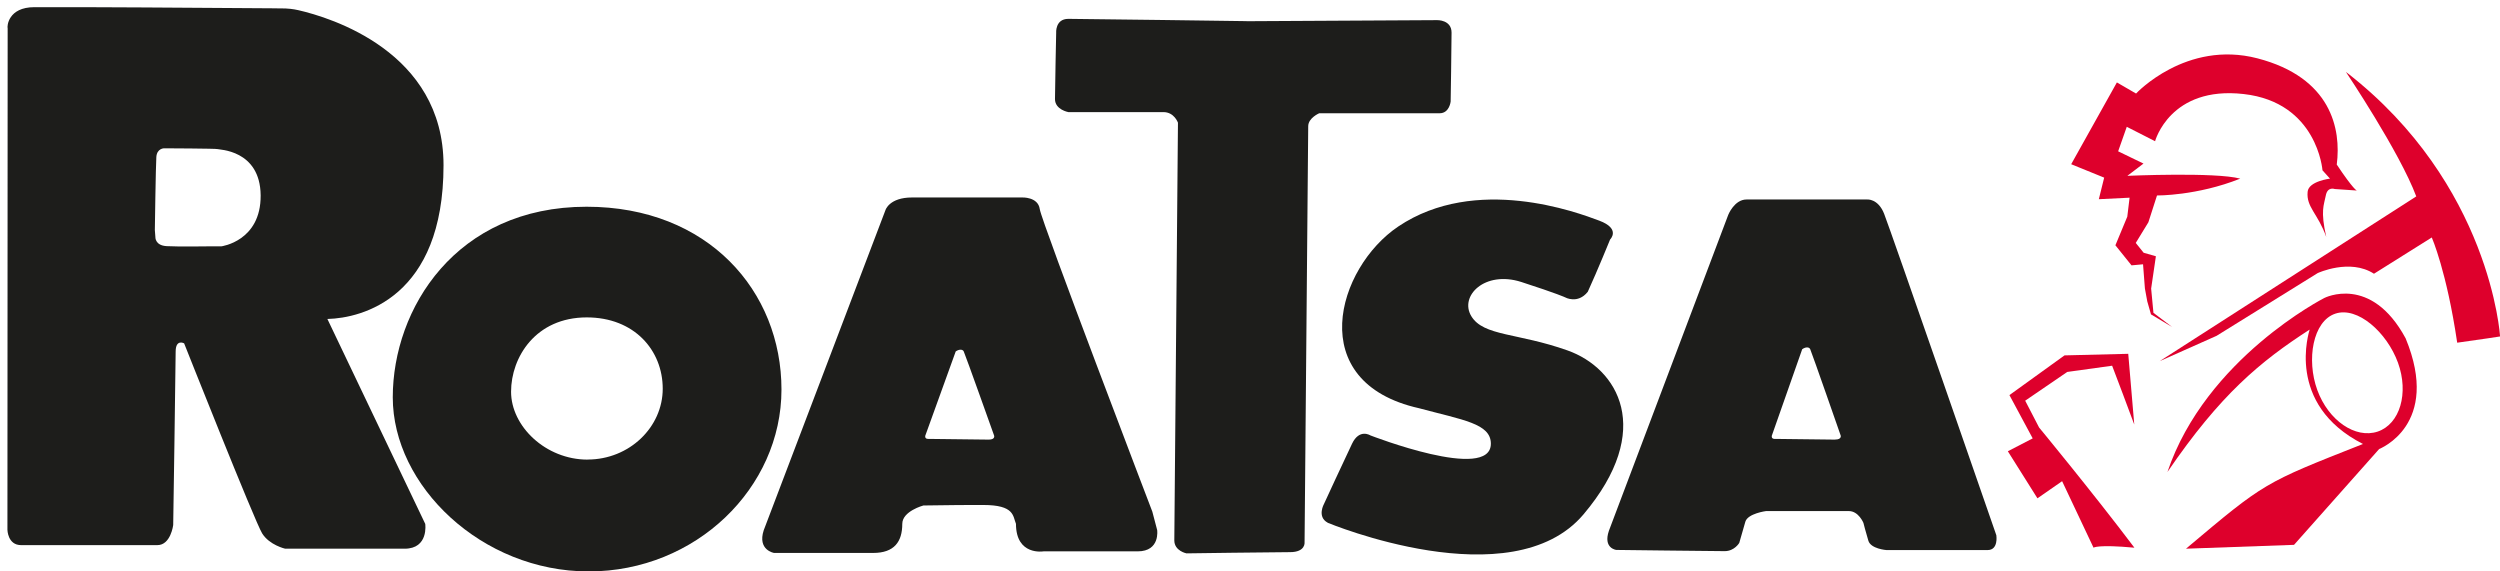
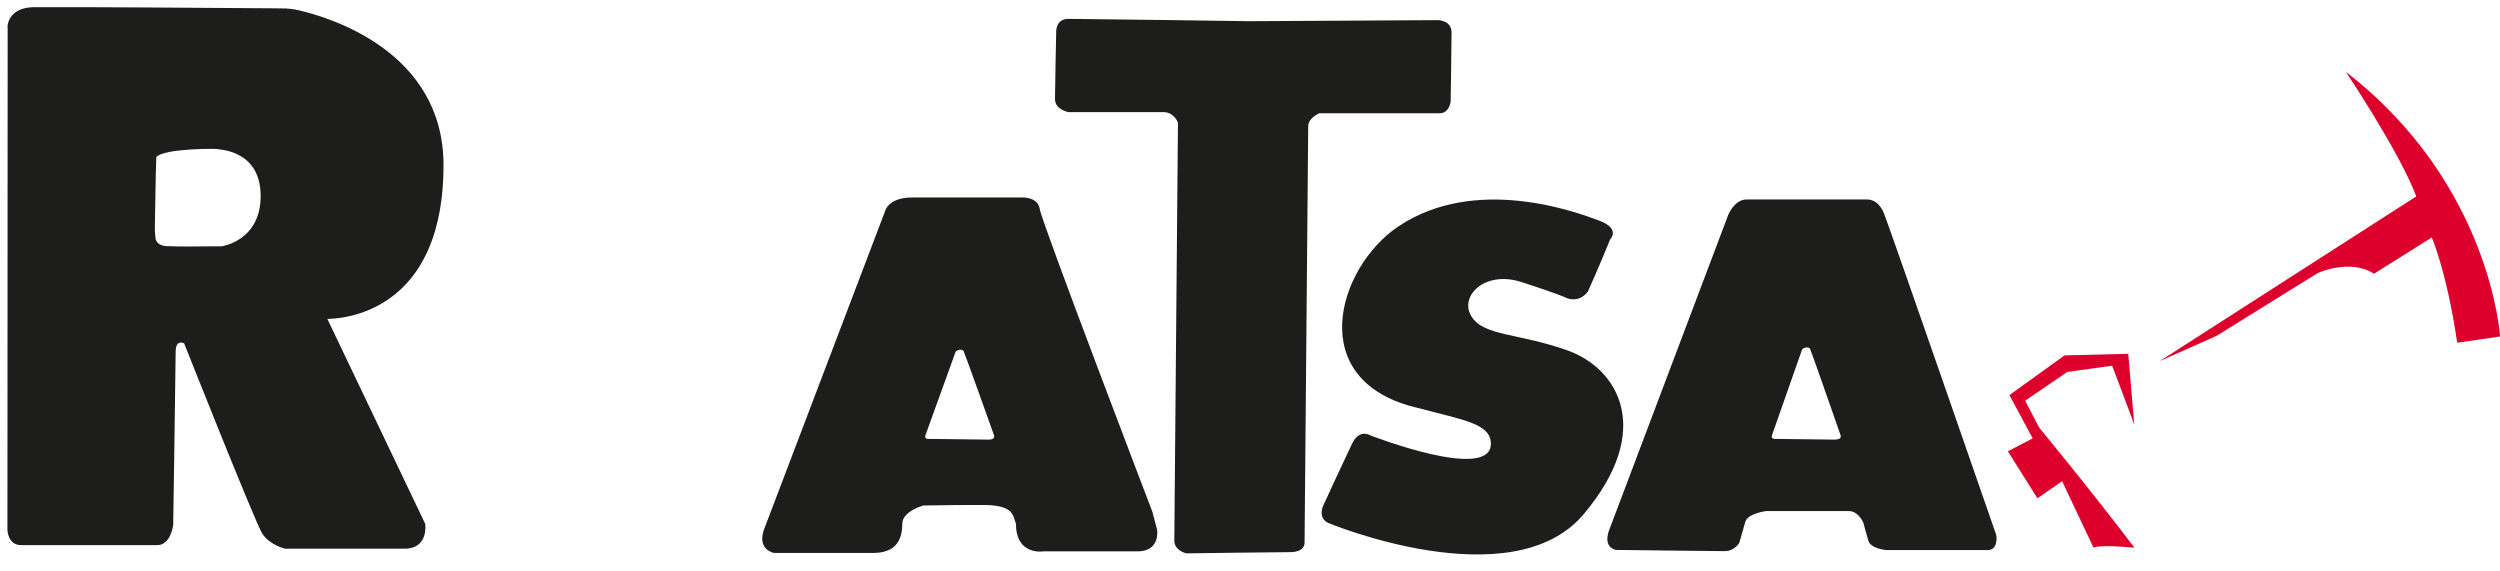
<svg xmlns="http://www.w3.org/2000/svg" width="175" height="40" viewBox="0 0 175 40" fill="none">
  <g clip-path="url(#clip0_882_375)">
    <path d="M87.253 1.485L100.605 1.41C100.605 1.41 101.609 1.38 101.609 2.283C101.609 3.186 101.546 7.105 101.546 7.105C101.546 7.105 101.463 7.928 100.776 7.928H92.345C92.345 7.928 91.575 8.254 91.575 8.836C91.575 9.418 91.32 37.963 91.32 37.963C91.32 37.963 91.403 38.65 90.301 38.65C89.198 38.65 83.055 38.736 83.055 38.736C83.055 38.736 82.202 38.57 82.202 37.827C82.202 37.085 82.457 8.59 82.457 8.59C82.457 8.59 82.202 7.847 81.438 7.847H74.785C74.785 7.847 73.849 7.682 73.849 6.934C73.849 6.187 73.932 2.313 73.932 2.313C73.932 2.313 73.849 1.32 74.785 1.32C75.721 1.32 87.258 1.48 87.258 1.48L87.253 1.485Z" fill="#1D1D1B" />
    <path d="M92.938 36.593C92.938 36.593 105.806 41.957 110.841 36.011C115.866 30.065 113.223 25.77 109.728 24.531C106.227 23.287 103.845 23.542 102.992 22.133C102.139 20.727 103.928 18.916 106.493 19.739C109.052 20.567 109.556 20.813 109.556 20.813C109.556 20.813 110.435 21.31 111.143 20.427C111.824 18.941 112.708 16.764 112.708 16.764C112.708 16.764 113.478 16.016 111.944 15.444C110.409 14.867 103.309 12.208 97.879 15.855C93.578 18.746 91.227 26.759 99.33 28.575C102.404 29.403 104.36 29.644 104.36 31.059C104.36 33.758 95.924 30.477 95.924 30.477C95.924 30.477 95.159 29.98 94.644 31.059C94.129 32.127 92.683 35.268 92.683 35.268C92.683 35.268 92.168 36.172 92.938 36.588V36.593Z" fill="#1D1D1B" />
-     <path d="M22.922 22.328C25.362 22.268 31.047 20.813 31.047 11.566C31.047 3.608 23.11 1.224 20.883 0.712C20.524 0.627 20.088 0.592 19.983 0.592C19.817 0.592 19.661 0.592 19.495 0.587C19.385 0.587 19.287 0.587 19.172 0.582C9.987 0.527 9.721 0.502 2.408 0.502C0.567 0.502 0.484 1.846 0.536 1.987L0.52 37.085C0.52 37.085 0.536 38.154 1.472 38.159C2.408 38.159 10.08 38.159 11.016 38.159C11.953 38.159 12.124 36.754 12.124 36.754C12.124 36.754 12.296 25.524 12.296 24.616C12.296 23.708 12.889 24.034 12.889 24.034C12.889 24.034 17.835 36.503 18.35 37.336C18.86 38.159 19.963 38.409 19.963 38.409H28.321C30.022 38.409 29.767 36.673 29.767 36.673L22.917 22.328H22.922ZM15.49 17.245H14.533C14.533 17.245 12.488 17.276 11.666 17.23C10.834 17.185 10.876 16.583 10.876 16.583L10.839 16.101C10.839 16.101 10.902 11.591 10.944 10.989C10.985 10.381 11.485 10.381 11.485 10.381C11.485 10.381 15.183 10.396 15.229 10.437C15.271 10.482 18.215 10.457 18.246 13.673C18.272 16.889 15.49 17.245 15.49 17.245Z" fill="#1D1D1B" />
+     <path d="M22.922 22.328C25.362 22.268 31.047 20.813 31.047 11.566C31.047 3.608 23.11 1.224 20.883 0.712C20.524 0.627 20.088 0.592 19.983 0.592C19.817 0.592 19.661 0.592 19.495 0.587C19.385 0.587 19.287 0.587 19.172 0.582C9.987 0.527 9.721 0.502 2.408 0.502C0.567 0.502 0.484 1.846 0.536 1.987L0.52 37.085C0.52 37.085 0.536 38.154 1.472 38.159C2.408 38.159 10.08 38.159 11.016 38.159C11.953 38.159 12.124 36.754 12.124 36.754C12.124 36.754 12.296 25.524 12.296 24.616C12.296 23.708 12.889 24.034 12.889 24.034C12.889 24.034 17.835 36.503 18.35 37.336C18.86 38.159 19.963 38.409 19.963 38.409H28.321C30.022 38.409 29.767 36.673 29.767 36.673L22.917 22.328H22.922ZM15.49 17.245H14.533C14.533 17.245 12.488 17.276 11.666 17.23C10.834 17.185 10.876 16.583 10.876 16.583L10.839 16.101C10.839 16.101 10.902 11.591 10.944 10.989C11.485 10.381 15.183 10.396 15.229 10.437C15.271 10.482 18.215 10.457 18.246 13.673C18.272 16.889 15.49 17.245 15.49 17.245Z" fill="#1D1D1B" />
    <path d="M139.745 37.471C139.745 37.471 132.312 16.026 131.886 14.957C131.459 13.884 130.695 13.964 130.695 13.964H122.258C121.405 13.964 120.978 15.038 120.978 15.038L112.625 37.15C112.199 38.389 113.14 38.495 113.14 38.495C113.14 38.495 120.042 38.58 120.729 38.58C121.415 38.58 121.748 38.003 121.748 38.003C121.748 38.003 122.003 37.095 122.175 36.518C122.346 35.941 123.626 35.775 123.626 35.775C129.67 35.775 129.243 35.775 129.42 35.775C130.102 35.775 130.44 36.603 130.44 36.603C130.44 36.603 130.606 37.265 130.783 37.842C130.949 38.425 132.052 38.505 132.052 38.505H139.131C139.901 38.505 139.745 37.486 139.745 37.486V37.471ZM128.463 30.773C128 30.773 124.26 30.723 124.26 30.723C124.26 30.723 123.98 30.758 124.026 30.502L126.154 24.446C126.367 24.29 126.638 24.265 126.716 24.446C126.856 24.767 128.848 30.487 128.848 30.487C128.848 30.487 128.937 30.768 128.463 30.768V30.773Z" fill="#1D1D1B" />
    <path d="M81.001 37.1L80.663 35.815C80.663 35.815 72.892 15.494 72.783 14.636C72.663 13.768 71.545 13.823 71.545 13.823H63.842C62.25 13.823 61.985 14.701 61.985 14.701L53.46 37.12C53.007 38.51 54.183 38.706 54.183 38.706H61.121C62.598 38.706 63.16 37.923 63.16 36.668C63.16 35.78 64.637 35.384 64.637 35.384C67.483 35.349 66.952 35.349 68.825 35.349C71.03 35.349 70.895 36.126 71.118 36.668C71.118 38.921 73.048 38.595 73.048 38.595H79.638C81.23 38.595 81.001 37.095 81.001 37.095V37.1ZM69.215 30.773C68.746 30.773 65.007 30.723 65.007 30.723C65.007 30.723 64.726 30.758 64.767 30.507L66.9 24.601C67.108 24.451 67.379 24.425 67.462 24.601C67.602 24.912 69.589 30.492 69.589 30.492C69.589 30.492 69.683 30.773 69.215 30.773Z" fill="#1D1D1B" />
-     <path d="M41.065 14.471C31.905 14.471 27.494 21.621 27.494 27.812C27.494 34.004 33.71 40 41.21 40C48.711 40 54.703 34.154 54.703 27.27C54.703 20.386 49.574 14.471 41.059 14.471H41.065ZM41.132 32.173C38.194 32.173 35.775 29.839 35.775 27.421C35.775 25.003 37.497 22.218 41.075 22.218C44.399 22.218 46.391 24.516 46.391 27.21C46.391 29.905 44.05 32.168 41.132 32.168V32.173Z" fill="#1D1D1B" />
-     <path d="M150.314 21.124L150.143 20.191L150.013 18.5L149.206 18.575L148.078 17.17L148.91 15.168L149.071 13.838L146.918 13.944L147.292 12.434L144.983 11.495L148.182 5.77L149.524 6.548C149.524 6.548 153.024 2.785 158.023 4.084C163.182 5.429 163.895 9.017 163.573 11.52C164.753 13.291 164.977 13.337 164.977 13.337L163.427 13.231C163.427 13.231 162.922 13.036 162.803 13.698C162.678 14.365 162.418 14.732 162.839 16.588C162.257 14.947 161.43 14.506 161.534 13.427C161.596 12.684 163.099 12.504 163.099 12.504L162.574 11.922C162.574 11.922 162.22 7.165 157.06 6.583C151.901 5.996 150.855 9.885 150.855 9.885L148.874 8.876L148.27 10.592L150.044 11.45L148.915 12.308C148.915 12.308 155.079 12.037 156.816 12.504C153.784 13.713 150.99 13.683 150.99 13.683L150.387 15.559L149.503 17.005L150.054 17.692L150.912 17.938L150.58 20.201L150.741 21.897L152.057 22.895L150.569 22.007L150.314 21.114V21.124Z" fill="#DE002C" />
    <path d="M140.556 31.585L142.289 30.687L140.66 27.657L144.515 24.877L148.977 24.767L149.399 29.719L148.587 27.546L147.849 25.6L144.707 26.036L141.763 28.048L142.736 29.925C142.736 29.925 146.548 34.546 149.409 38.339C146.814 38.098 146.548 38.339 146.548 38.339L144.348 33.683L142.621 34.882L140.551 31.591L140.556 31.585Z" fill="#DE002C" />
-     <path d="M168.394 23.683C165.965 19.182 162.704 20.858 162.704 20.858C162.704 20.858 154.408 25.078 151.719 33.041C155.437 27.597 158.22 25.304 161.674 23.071C161.658 23.176 159.926 28.289 165.409 31.079C158.439 33.828 158.553 33.753 153.019 38.409L160.582 38.139L166.542 31.43C166.542 31.43 170.901 29.754 168.394 23.683ZM166.438 30.211C164.878 30.733 162.985 29.433 162.21 27.3C161.435 25.168 161.903 22.484 163.468 21.957C165.024 21.43 167.083 23.261 167.858 25.389C168.633 27.526 167.994 29.684 166.438 30.211Z" fill="#DE002C" />
    <path d="M164.228 5.058C164.228 5.058 167.973 10.637 169.138 13.748L151.172 25.284L155.162 23.507L162.236 19.117C162.236 19.117 164.493 18.068 166.178 19.162L170.225 16.623C170.225 16.623 171.27 18.997 172.004 23.989C173.793 23.743 175.005 23.552 175.005 23.552C175.005 23.552 174.37 12.89 164.233 5.048L164.228 5.058Z" fill="#DE002C" />
  </g>
  <defs>
    <clipPath id="clip0_882_375">
      <rect width="175" height="40" fill="white" />
    </clipPath>
  </defs>
</svg>